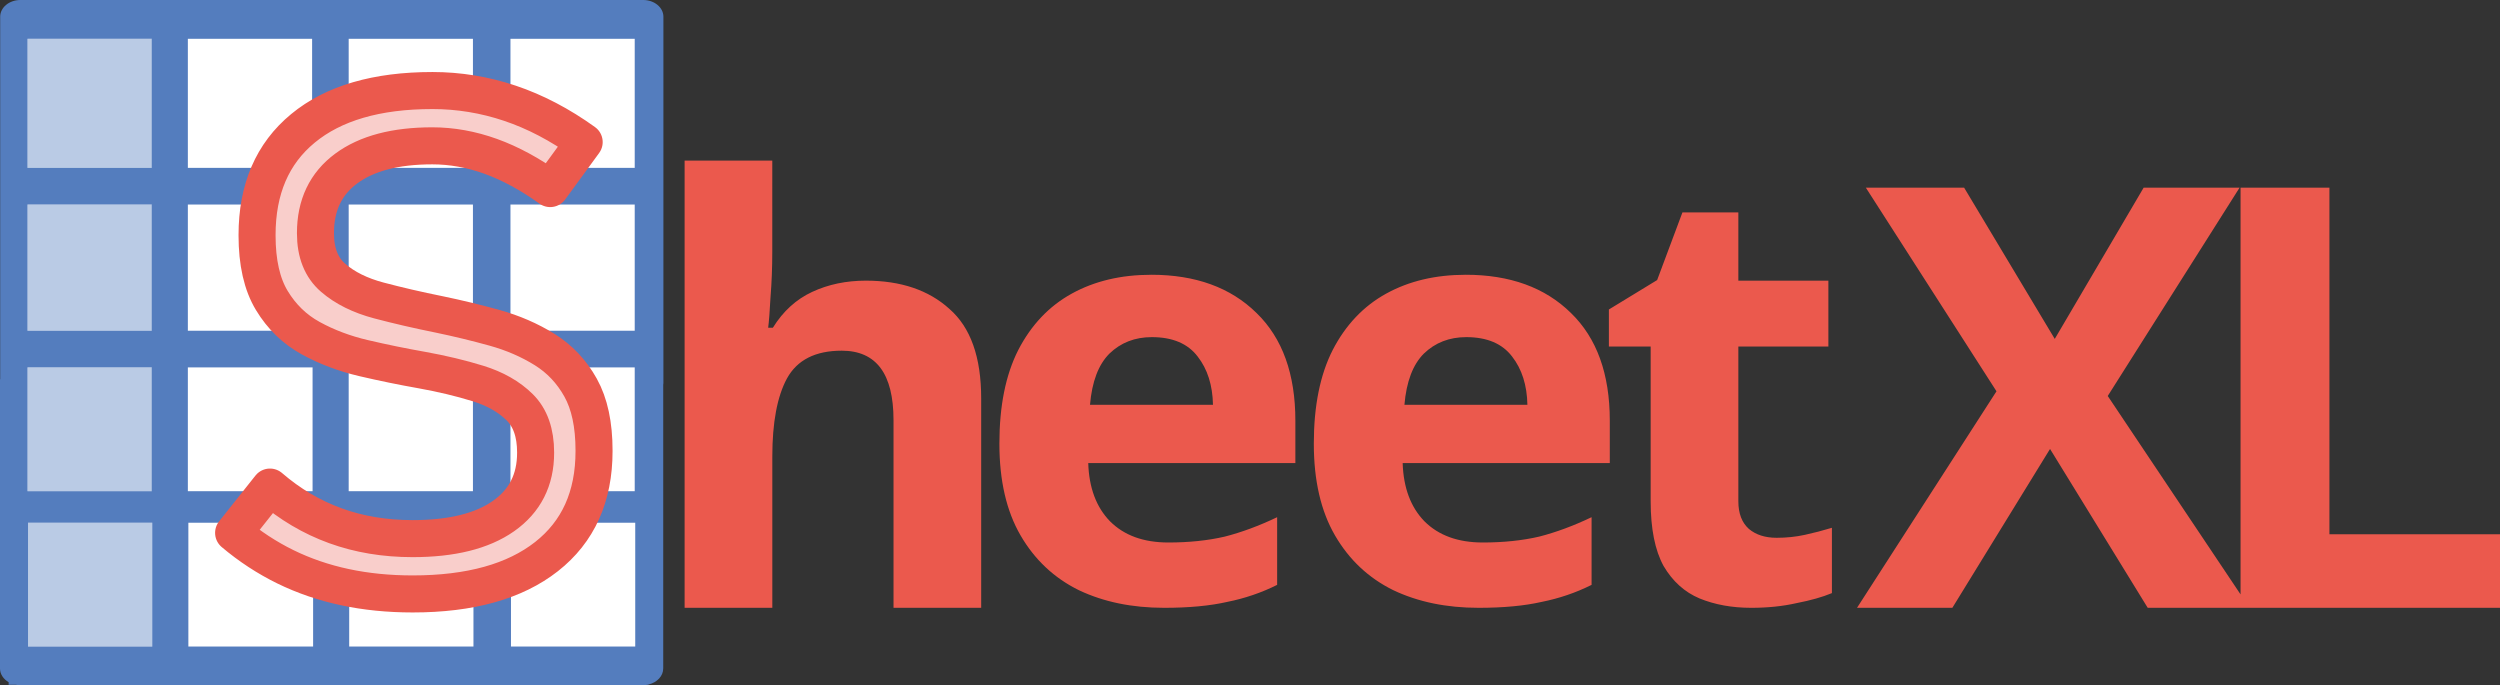
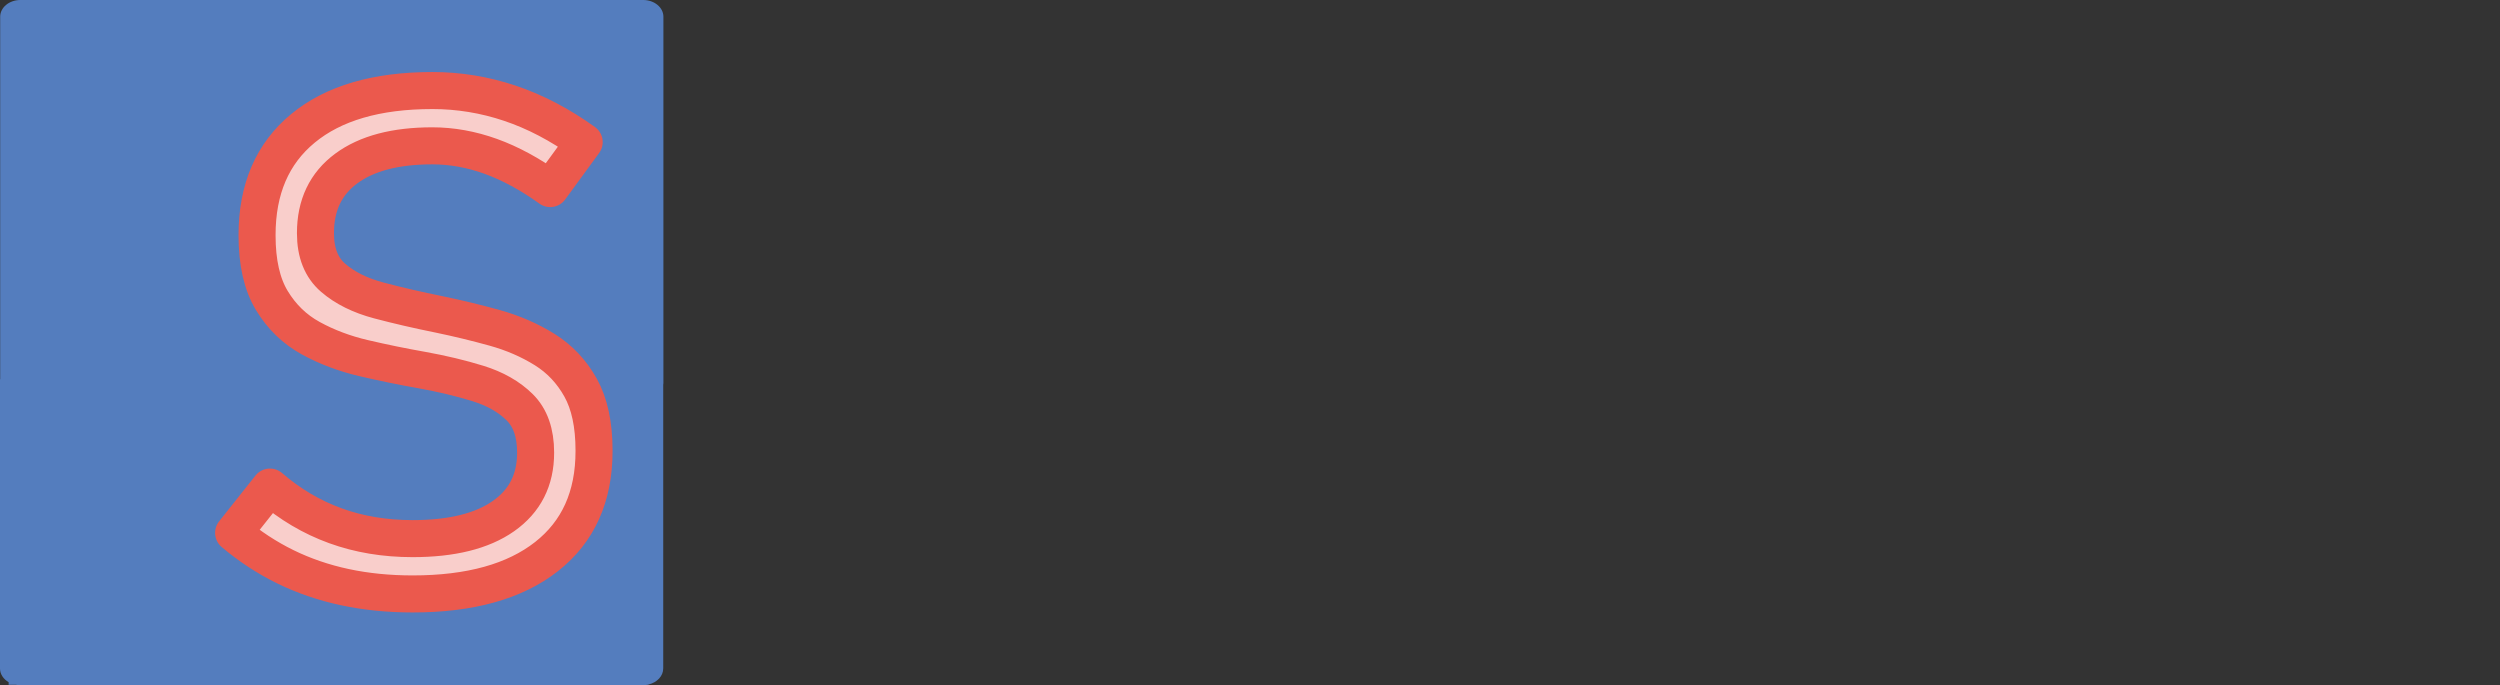
<svg xmlns="http://www.w3.org/2000/svg" width="135" height="37" version="1.1">
  <rect width="100%" height="100%" fill="#333333" stroke="none" />
  <path d="M 1.098,0 C 0.498,0 0.01,0.405 0.01,0.903 v 19.577 H 0 v 15.618 c 0,0.306 0.185,0.575 0.466,0.739 v 0.143 H 0.857 C 0.931,36.992 1.009,37 1.088,37 H 13.063 25.971 v 0 h 8.755 c 0.08,0 0.156,-0.008 0.231,-0.021 h 0.054 v -0.014 c 0.462,-0.105 0.803,-0.452 0.803,-0.867 v -15.312 c 0,-0.033 0.01,-0.066 0.01,-0.1 V 0.903 C 35.824,0.405 35.336,6e-5 34.736,6e-5 H 22.597 V 1.7e-4 H 21.001 V 6e-5 Z" fill="#547dbe" />
-   <path d="M 1.485,2.095 V 9.064 H 8.195 V 2.095 Z m 8.659,0 V 9.064 H 16.854 V 2.095 Z m 8.685,0 v 6.969 h 6.71 V 2.095 Z m 8.736,0 v 6.969 h 6.71 V 2.095 Z M 1.485,11.044 v 6.814 h 6.71 v -6.814 z m 8.659,0 v 6.814 h 6.71 v -6.814 z m 8.685,0 v 6.814 h 6.71 v -6.814 z m 8.736,0 v 6.814 h 6.71 V 11.044 Z M 1.485,19.839 v 6.686 h 6.71 v -6.686 z m 8.659,0 v 6.686 h 6.735 v -6.686 z m 8.685,0 v 6.686 h 6.71 v -6.686 z m 8.736,0 v 6.686 h 6.71 v -6.686 z m -26.052,8.388 v 6.686 h 6.71 v -6.686 z m 8.659,0 v 6.686 h 6.736 v -6.686 z m 8.685,0 v 6.686 h 6.71 v -6.686 z m 8.736,0 v 6.686 h 6.71 v -6.686 z" fill="#ffffff" fill-rule="evenodd" />
-   <path d="m 1.478,2.097 v 6.969 h 6.741 V 2.097 Z m 0,8.949 v 6.814 h 6.741 v -6.814 z m 0,8.795 v 6.686 h 6.741 v -6.686 z m 0.028,8.388 v 6.686 h 6.741 v -6.686 z" fill="#547dbe" fill-rule="evenodd" fill-opacity="0.4" />
-   <path d="M 120.99,32.822 V 10.135 h 4.799 v 18.716 h 9.215 v 3.972 z m 0.485,0 h -5.498 l -5.275,-8.579 -5.275,8.579 h -5.148 l 7.531,-11.693 -7.054,-10.994 h 5.307 l 4.894,8.166 4.799,-8.166 h 5.18 l -7.118,11.248 z M 95.936,29.041 c 0.53,0 1.038,-0.053 1.525,-0.159 0.487,-0.106 0.975,-0.233 1.462,-0.381 v 3.527 c -0.508,0.212 -1.144,0.392 -1.907,0.54 -0.742,0.169 -1.557,0.254 -2.447,0.254 -1.038,0 -1.97,-0.169 -2.796,-0.508 -0.805,-0.339 -1.451,-0.921 -1.938,-1.748 -0.466,-0.847 -0.699,-2.012 -0.699,-3.495 v -8.357 h -2.256 v -2.002 l 2.606,-1.589 1.366,-3.654 h 3.019 v 3.686 h 4.862 v 3.559 h -4.862 v 8.357 c 0,0.657 0.191,1.154 0.572,1.493 0.381,0.318 0.879,0.477 1.494,0.477 z M 79.144,14.837 c 2.394,0 4.29,0.688 5.688,2.065 1.398,1.356 2.097,3.294 2.097,5.815 v 2.288 H 75.744 c 0.042,1.335 0.434,2.383 1.176,3.146 0.763,0.762 1.811,1.144 3.146,1.144 1.123,0 2.14,-0.106 3.051,-0.318 0.911,-0.233 1.854,-0.583 2.828,-1.048 v 3.654 c -0.848,0.424 -1.748,0.731 -2.701,0.921 -0.932,0.212 -2.066,0.318 -3.4,0.318 -1.737,0 -3.273,-0.318 -4.608,-0.953 -1.335,-0.657 -2.383,-1.642 -3.146,-2.955 -0.763,-1.313 -1.144,-2.966 -1.144,-4.957 0,-2.034 0.339,-3.718 1.017,-5.052 0.699,-1.356 1.663,-2.373 2.892,-3.05 1.229,-0.678 2.659,-1.017 4.29,-1.017 z m 0.032,3.368 c -0.911,0 -1.674,0.297 -2.288,0.89 -0.593,0.593 -0.943,1.515 -1.049,2.765 h 6.641 c -0.021,-1.059 -0.297,-1.928 -0.826,-2.606 -0.53,-0.699 -1.356,-1.049 -2.479,-1.049 z m -17.011,-3.368 c 2.394,0 4.29,0.688 5.688,2.065 1.398,1.356 2.097,3.294 2.097,5.815 v 2.288 H 58.765 c 0.042,1.335 0.434,2.383 1.176,3.146 0.763,0.762 1.811,1.144 3.146,1.144 1.123,0 2.14,-0.106 3.051,-0.318 0.911,-0.233 1.854,-0.583 2.828,-1.048 v 3.654 c -0.848,0.424 -1.748,0.731 -2.701,0.921 -0.932,0.212 -2.066,0.318 -3.4,0.318 -1.737,0 -3.273,-0.318 -4.608,-0.953 -1.335,-0.657 -2.383,-1.642 -3.146,-2.955 -0.763,-1.313 -1.144,-2.966 -1.144,-4.957 0,-2.034 0.339,-3.718 1.017,-5.052 0.699,-1.356 1.663,-2.373 2.892,-3.05 1.229,-0.678 2.659,-1.017 4.29,-1.017 z m 0.032,3.368 c -0.911,0 -1.674,0.297 -2.288,0.89 -0.593,0.593 -0.943,1.515 -1.049,2.765 h 6.641 c -0.021,-1.059 -0.296,-1.928 -0.826,-2.606 -0.53,-0.699 -1.356,-1.049 -2.479,-1.049 z M 41.703,13.598 c 0,0.847 -0.032,1.663 -0.095,2.447 -0.042,0.784 -0.085,1.335 -0.127,1.652 h 0.254 c 0.551,-0.89 1.26,-1.536 2.129,-1.938 0.869,-0.403 1.833,-0.604 2.892,-0.604 1.885,0 3.39,0.508 4.512,1.525 1.144,0.996 1.716,2.606 1.716,4.83 V 32.822 H 48.25 V 22.686 c 0,-2.5 -0.932,-3.749 -2.796,-3.749 -1.419,0 -2.405,0.498 -2.955,1.494 -0.53,0.974 -0.794,2.383 -0.794,4.226 v 8.166 H 36.969 V 8.673 h 4.735 z" fill="#eb594d" />
  <path d="m 23.345,4.889 c 1.431,0 2.828,0.229 4.192,0.687 1.364,0.458 2.7,1.157 4.008,2.097 l -1.834,2.51 C 28.622,9.402 27.552,8.822 26.5,8.443 25.449,8.065 24.397,7.875 23.345,7.875 c -1.994,0 -3.543,0.409 -4.65,1.227 -1.107,0.818 -1.66,1.978 -1.66,3.48 v 0.018 c 0,1.05 0.318,1.85 0.954,2.4 0.636,0.55 1.462,0.959 2.477,1.227 1.015,0.269 2.098,0.519 3.247,0.751 1.003,0.208 2,0.449 2.99,0.724 0.991,0.275 1.892,0.666 2.706,1.172 0.813,0.507 1.462,1.194 1.944,2.061 0.483,0.867 0.725,1.997 0.725,3.389 v 0.037 c 0,2.455 -0.856,4.354 -2.568,5.697 -1.712,1.343 -4.122,2.015 -7.228,2.015 -1.296,0 -2.516,-0.122 -3.66,-0.367 -1.143,-0.244 -2.213,-0.611 -3.21,-1.099 -0.997,-0.489 -1.929,-1.099 -2.797,-1.832 l 1.963,-2.473 c 1.076,0.928 2.253,1.624 3.531,2.088 1.278,0.464 2.669,0.696 4.173,0.696 2.116,0 3.751,-0.406 4.907,-1.218 1.156,-0.812 1.734,-1.951 1.734,-3.416 v -0.018 c 0,-1.062 -0.287,-1.878 -0.862,-2.445 -0.575,-0.568 -1.327,-0.995 -2.256,-1.282 -0.929,-0.287 -1.938,-0.528 -3.027,-0.724 -1.04,-0.183 -2.082,-0.397 -3.128,-0.641 -1.046,-0.244 -2.003,-0.604 -2.871,-1.081 -0.868,-0.476 -1.569,-1.154 -2.1,-2.033 -0.532,-0.879 -0.798,-2.052 -0.798,-3.517 v -0.018 c 0,-2.479 0.826,-4.4 2.477,-5.761 1.651,-1.362 3.981,-2.043 6.989,-2.043 z" stroke="#eb594d" stroke-width="2" stroke-linejoin="round" stroke-miterlimit="10" fill="#f9cecb" fill-rule="evenodd" />
</svg>